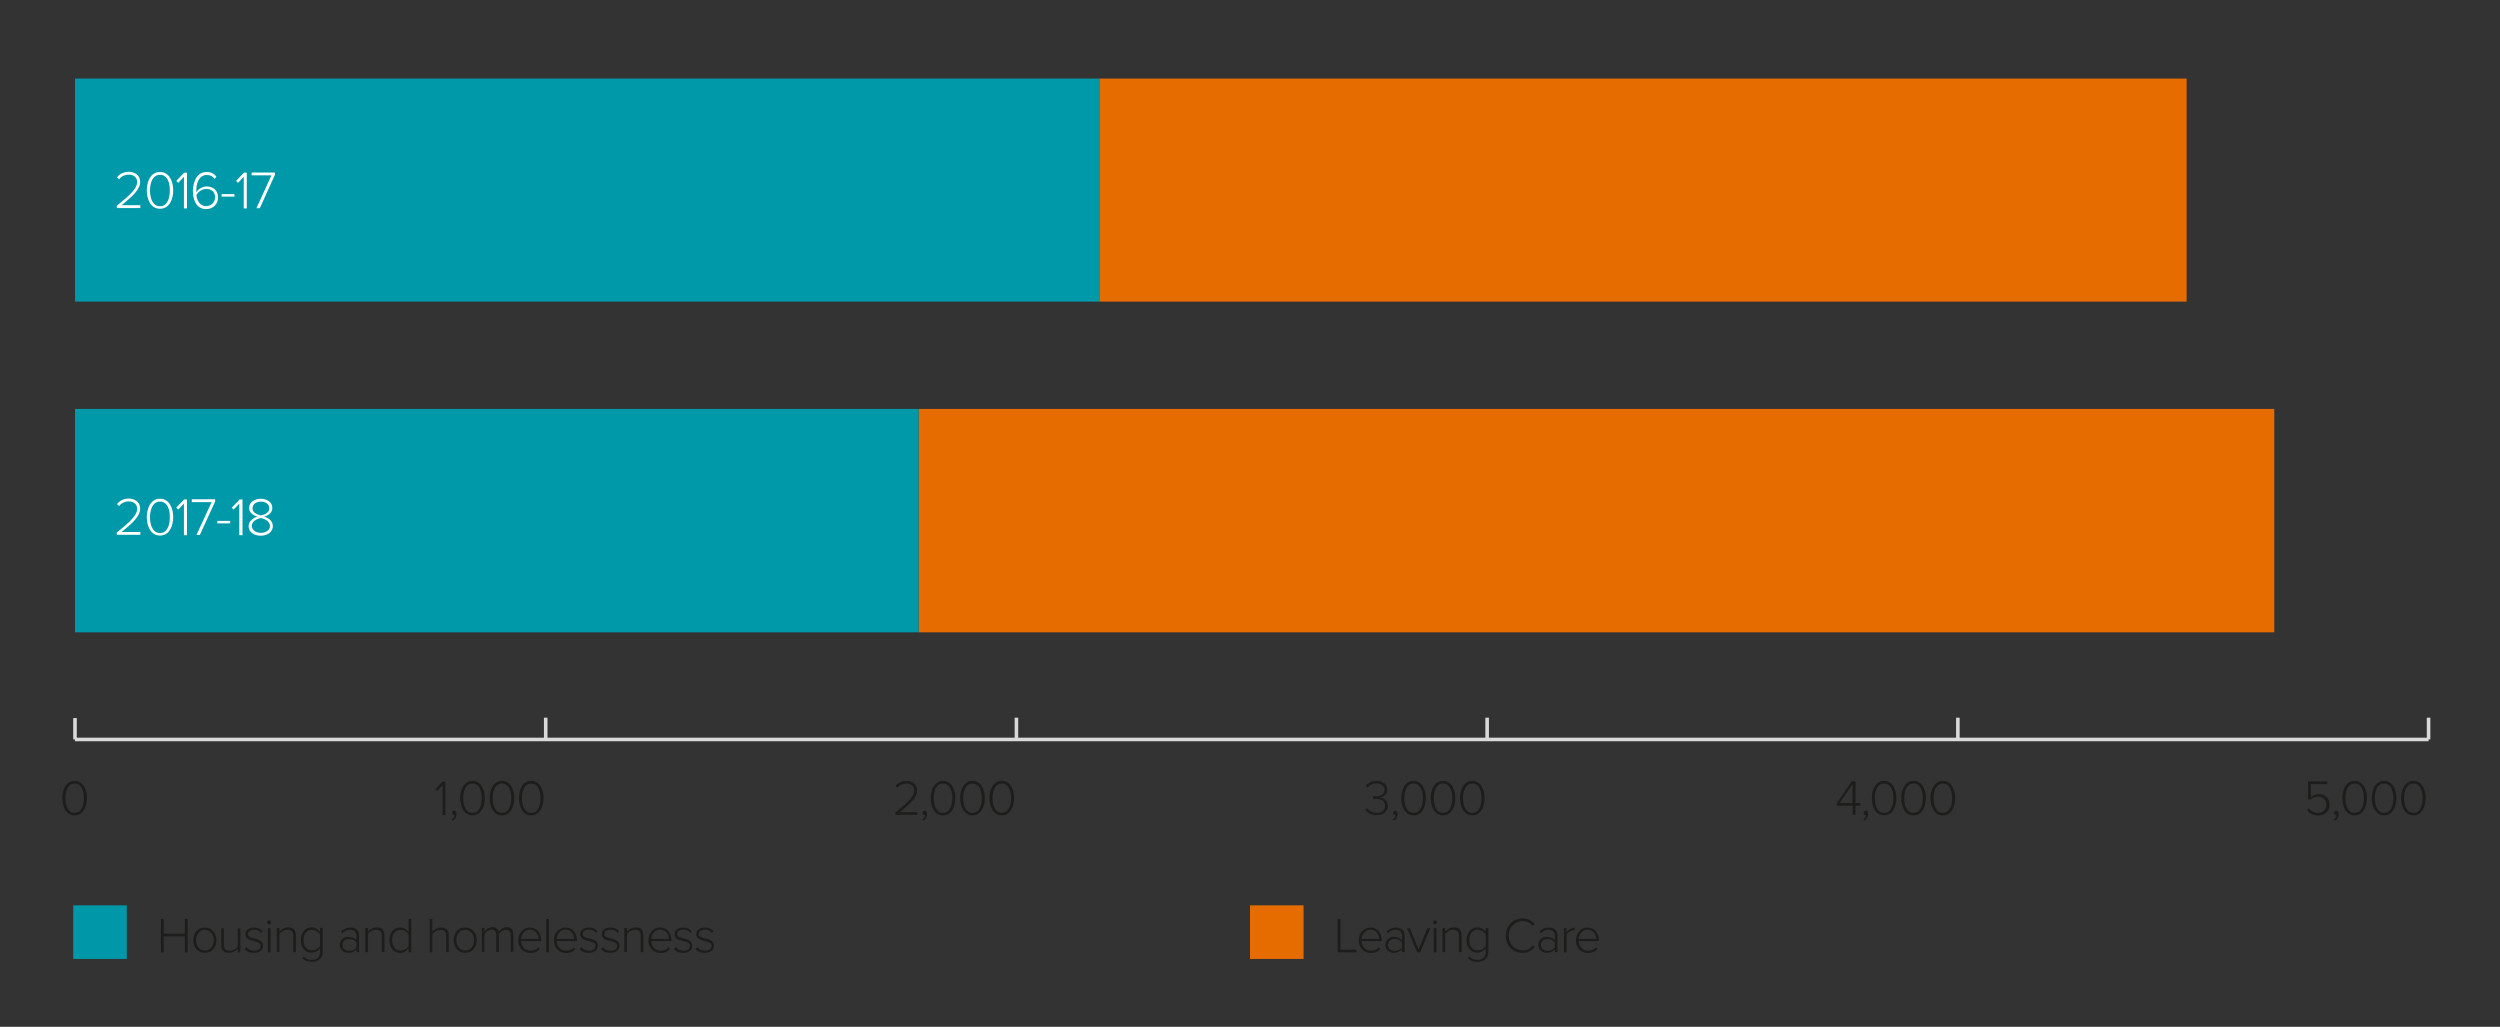
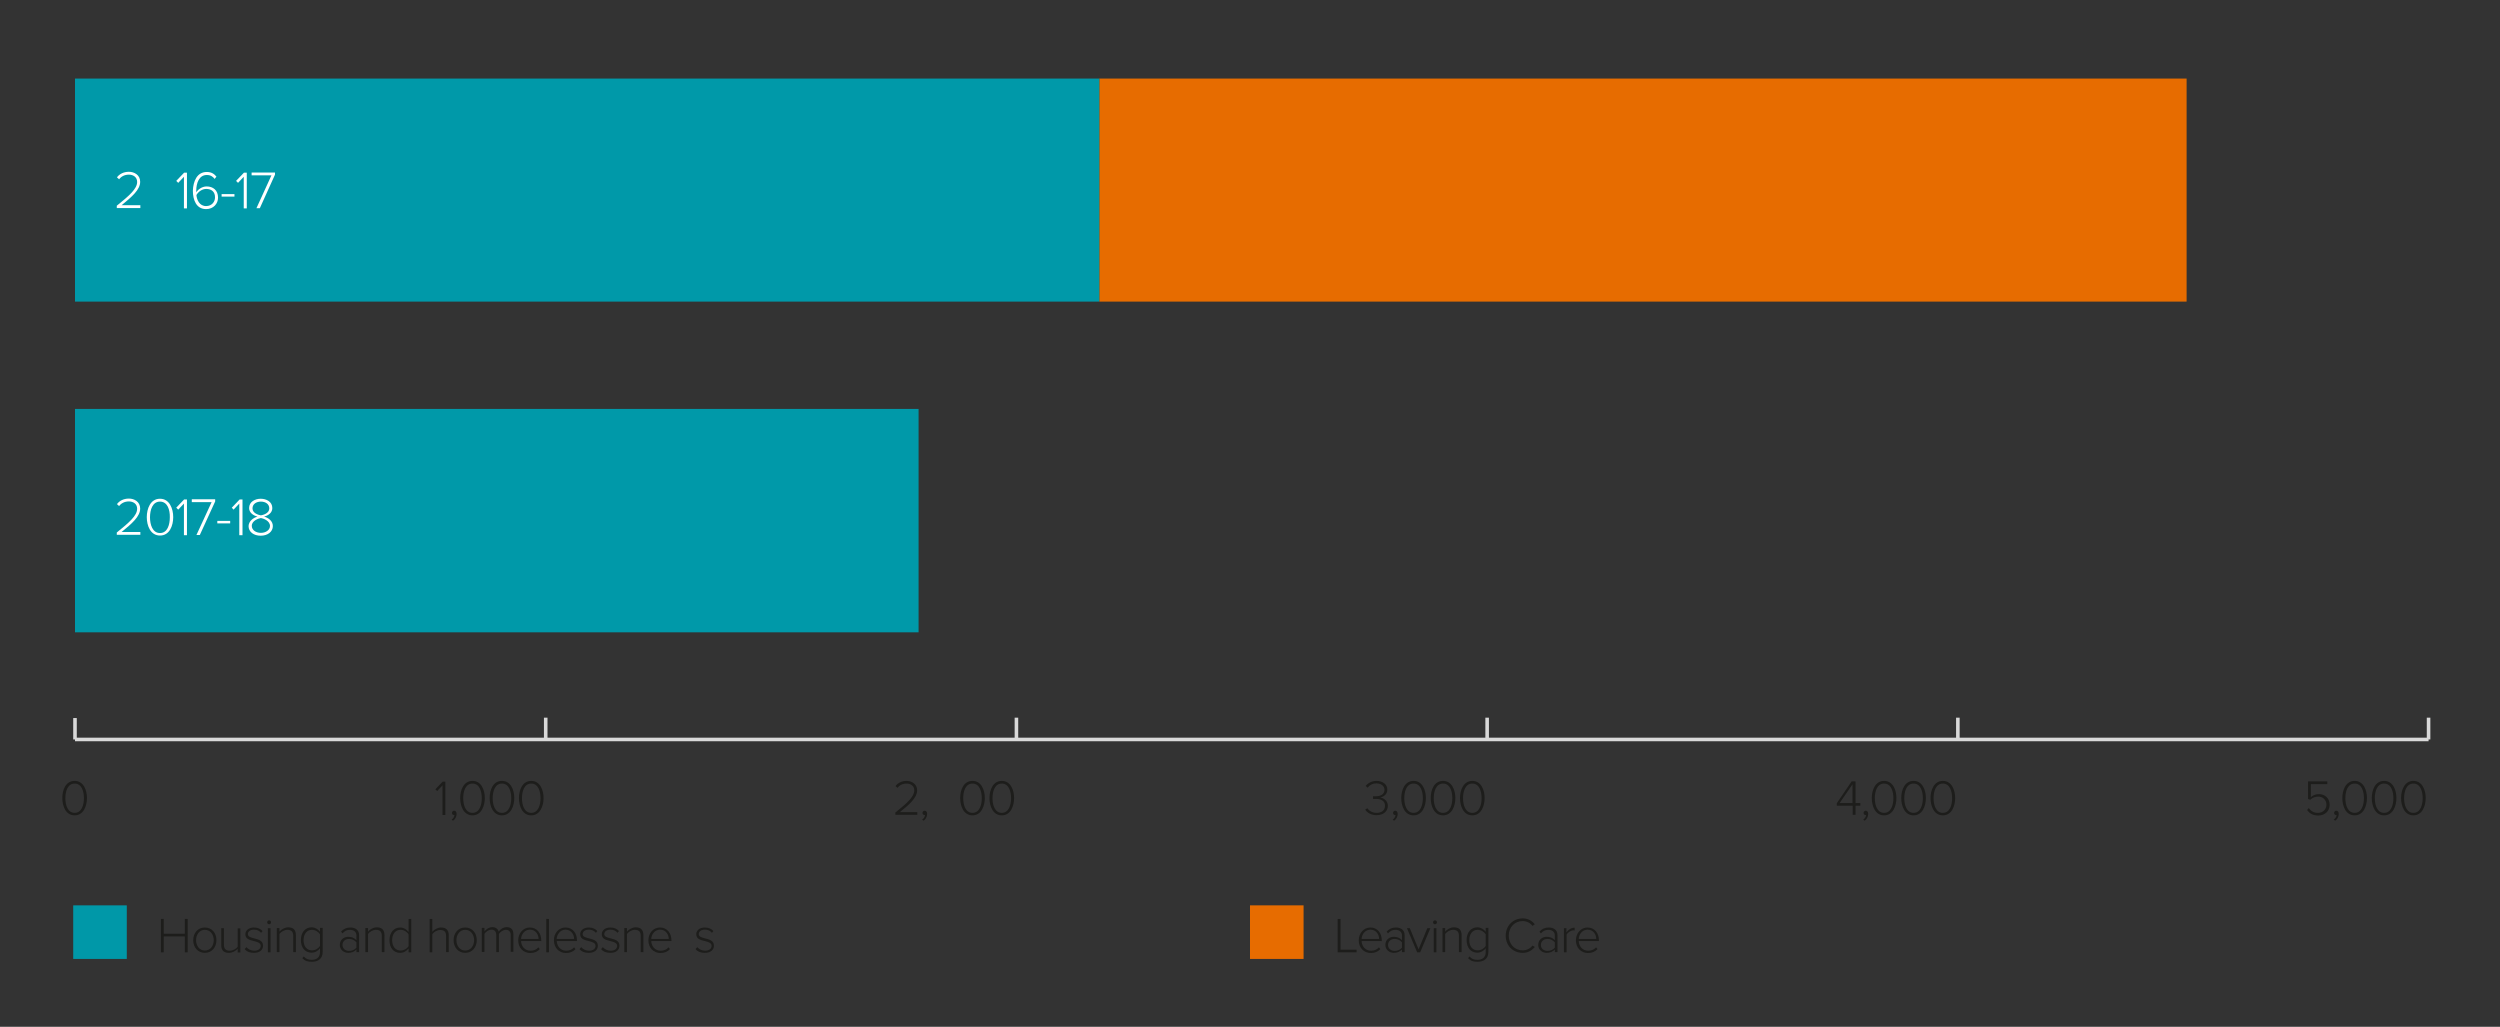
<svg xmlns="http://www.w3.org/2000/svg" id="Layer_1" x="0px" y="0px" viewBox="0 0 1400 575" style="enable-background:new 0 0 1400 575;" xml:space="preserve">
  <rect x="0" y="0" width="1400" height="575" fill="#333333" stroke="none" />
  <style type="text/css">
	.st0{fill:#CC0070;}
	.st1{fill:#E76C00;}
	.st2{fill:#0099A9;}
	.st3{fill:none;stroke:#D9D9D9;stroke-width:2;}
	.st4{fill:none;stroke:#000000;stroke-miterlimit:10;}
	.st5{fill:#6E2066;}
	.st6{fill:#0098A8;}
	.st7{fill:#1D1D1B;}
	.st8{fill:#6AA200;}
	.st9{fill:#FFFFFF;}
</style>
-   <rect x="514.4" y="229" class="st1" width="759.2" height="125.1" />
  <rect x="615.6" y="44" class="st1" width="608.9" height="124.9" />
  <rect x="42" y="229" class="st2" width="472.4" height="125.1" />
  <rect x="42" y="44" class="st2" width="573.6" height="124.9" />
  <line class="st3" x1="42" y1="414.1" x2="1360" y2="414.1" />
  <line class="st3" x1="305.6" y1="414.1" x2="305.6" y2="401.9" />
  <line class="st3" x1="569.2" y1="414.1" x2="569.2" y2="401.9" />
  <line class="st3" x1="832.8" y1="414.1" x2="832.8" y2="401.9" />
  <line class="st3" x1="1096.4" y1="414.1" x2="1096.4" y2="401.9" />
  <line class="st3" x1="1360" y1="414.1" x2="1360" y2="401.9" />
  <line class="st3" x1="42" y1="414.1" x2="42" y2="402.1" />
  <g>
    <path class="st7" d="M41.8,437.3c5,0,6.9,5.2,6.9,9.6c0,4.4-1.9,9.7-6.9,9.7c-5,0-6.9-5.2-6.9-9.7   C34.9,442.5,36.7,437.3,41.8,437.3z M41.8,438.8c-3.9,0-5.2,4.3-5.2,8.2c0,3.8,1.3,8.2,5.2,8.2c3.9,0,5.2-4.4,5.2-8.2   C47,443.1,45.7,438.8,41.8,438.8z" />
  </g>
  <g>
    <path class="st9" d="M65.4,115.2c6.8-5.5,11.4-9.4,11.4-13.3c0-2.9-2.4-4.1-4.6-4.1c-2.5,0-4.4,1.1-5.5,2.6l-1.2-1.1   c1.4-1.9,3.8-3.1,6.7-3.1c2.9,0,6.3,1.7,6.3,5.6c0,4.4-4.6,8.4-10.4,13.1h10.5v1.6H65.4V115.2z" />
-     <path class="st9" d="M89.6,96.3c5.3,0,7.4,5.5,7.4,10.3c0,4.7-2,10.3-7.4,10.3c-5.4,0-7.4-5.6-7.4-10.3   C82.2,101.9,84.2,96.3,89.6,96.3z M89.6,97.9c-4.2,0-5.6,4.6-5.6,8.8c0,4.1,1.4,8.8,5.6,8.8c4.2,0,5.5-4.7,5.5-8.8   C95.2,102.5,93.8,97.9,89.6,97.9z" />
    <path class="st9" d="M103,99l-3.2,3.4l-1.1-1.1l4.4-4.6h1.6v20H103V99z" />
    <path class="st9" d="M115.8,96.3c2.6,0,4.2,1.1,5.4,2.6l-1,1.3c-1-1.3-2.2-2.2-4.4-2.2c-4.3,0-5.9,4.5-5.9,8.8c0,0.3,0,0.6,0,0.9   c0.8-1.4,3.1-3.3,5.8-3.3c3.6,0,6.4,2.1,6.4,6.3c0,3.3-2.5,6.4-6.7,6.4c-5.4,0-7.4-5-7.4-10.3C108.2,101.5,110.3,96.3,115.8,96.3z    M115.5,105.8c-2.2,0-4.3,1.4-5.5,3.4c0.2,2.7,1.7,6.2,5.4,6.2c3.4,0,5-2.6,5-4.8C120.5,107.4,118.4,105.8,115.5,105.8z" />
    <path class="st9" d="M124.1,108.7h7.2v1.4h-7.2V108.7z" />
    <path class="st9" d="M136.5,99l-3.2,3.4l-1.1-1.1l4.4-4.6h1.6v20h-1.7V99z" />
    <path class="st9" d="M152,98.2h-11.1v-1.6h13.1v1.2l-8.5,18.8h-1.9L152,98.2z" />
  </g>
  <g>
    <path class="st9" d="M65.4,298.2c6.8-5.5,11.4-9.4,11.4-13.3c0-2.9-2.4-4.1-4.6-4.1c-2.5,0-4.4,1.1-5.5,2.6l-1.2-1.1   c1.4-1.9,3.8-3.1,6.7-3.1c2.9,0,6.3,1.7,6.3,5.6c0,4.4-4.6,8.4-10.4,13.1h10.5v1.6H65.4V298.2z" />
    <path class="st9" d="M89.6,279.3c5.3,0,7.4,5.5,7.4,10.3c0,4.7-2,10.3-7.4,10.3c-5.4,0-7.4-5.6-7.4-10.3   C82.2,284.9,84.2,279.3,89.6,279.3z M89.6,280.9c-4.2,0-5.6,4.6-5.6,8.8c0,4.1,1.4,8.8,5.6,8.8c4.2,0,5.5-4.7,5.5-8.8   C95.2,285.5,93.8,280.9,89.6,280.9z" />
    <path class="st9" d="M103,282l-3.2,3.4l-1.1-1.1l4.4-4.6h1.6v20H103V282z" />
    <path class="st9" d="M118.5,281.2h-11.1v-1.6h13.1v1.2l-8.6,18.8h-1.9L118.5,281.2z" />
    <path class="st9" d="M121.7,291.7h7.2v1.4h-7.2V291.7z" />
    <path class="st9" d="M134,282l-3.2,3.4l-1-1.1l4.4-4.6h1.6v20H134V282z" />
    <path class="st9" d="M144.2,289.3c-2.4-0.6-4.7-2.2-4.7-4.8c0-3.5,3.3-5.2,6.5-5.2c3.1,0,6.5,1.6,6.5,5.2c0,2.7-2.3,4.2-4.6,4.8   c2.5,0.7,4.9,2.5,4.9,5.3c0,3.2-2.9,5.4-6.8,5.4c-3.9,0-6.8-2.1-6.8-5.4C139.3,291.9,141.7,290,144.2,289.3z M146.1,290.1   c-1.2,0.2-5.1,1.4-5.1,4.4c0,2.4,2.4,3.9,5.1,3.9c2.6,0,5.1-1.5,5.1-3.9C151.1,291.5,147.3,290.3,146.1,290.1z M146.1,280.9   c-2.6,0-4.7,1.4-4.7,3.8c0,2.8,3.5,3.7,4.7,3.9c1.2-0.2,4.7-1.1,4.7-3.9C150.8,282.3,148.7,280.9,146.1,280.9z" />
  </g>
  <g>
    <path class="st7" d="M1292.9,452.5c1.2,1.7,2.8,2.7,5.2,2.7c2.7,0,4.7-2,4.7-4.5c0-2.8-2-4.6-4.6-4.6c-1.7,0-3.2,0.6-4.5,1.8   l-1.2-0.5v-9.8h10.8v1.5h-9.2v7.3c0.9-0.9,2.5-1.7,4.5-1.7c3.1,0,6,2.1,6,6c0,3.7-2.9,6-6.3,6c-3.1,0-5-1.2-6.3-3.1L1292.9,452.5z" />
    <path class="st7" d="M1306.9,459c0.9-0.6,1.6-1.7,1.6-2.6l-0.3,0c-0.7,0-1.1-0.5-1.1-1.2c0-0.6,0.5-1.2,1.2-1.2   c0.8,0,1.4,0.6,1.4,1.8c0,1.6-0.9,3.1-2,3.8L1306.9,459z" />
    <path class="st7" d="M1318.6,437.3c5,0,6.9,5.2,6.9,9.6c0,4.4-1.9,9.7-6.9,9.7c-5,0-6.9-5.2-6.9-9.7   C1311.7,442.5,1313.6,437.3,1318.6,437.3z M1318.6,438.8c-3.9,0-5.2,4.3-5.2,8.2c0,3.8,1.3,8.2,5.2,8.2c3.9,0,5.2-4.4,5.2-8.2   C1323.8,443.1,1322.5,438.8,1318.6,438.8z" />
    <path class="st7" d="M1335.1,437.3c5,0,6.9,5.2,6.9,9.6c0,4.4-1.9,9.7-6.9,9.7c-5,0-6.9-5.2-6.9-9.7   C1328.2,442.5,1330,437.3,1335.1,437.3z M1335.1,438.8c-3.9,0-5.2,4.3-5.2,8.2c0,3.8,1.3,8.2,5.2,8.2c3.9,0,5.2-4.4,5.2-8.2   C1340.3,443.1,1339,438.8,1335.1,438.8z" />
    <path class="st7" d="M1351.5,437.3c5,0,6.9,5.2,6.9,9.6c0,4.4-1.9,9.7-6.9,9.7c-5,0-6.9-5.2-6.9-9.7   C1344.6,442.5,1346.5,437.3,1351.5,437.3z M1351.5,438.8c-3.9,0-5.2,4.3-5.2,8.2c0,3.8,1.3,8.2,5.2,8.2c3.9,0,5.2-4.4,5.2-8.2   C1356.7,443.1,1355.4,438.8,1351.5,438.8z" />
  </g>
  <g>
    <path class="st7" d="M1037.4,451.2h-8.8v-1.4l8.3-12.2h2.2v12.1h2.7v1.5h-2.7v5.1h-1.6V451.2z M1030.2,449.7h7.2v-10.5   L1030.2,449.7z" />
    <path class="st7" d="M1043.4,459c0.9-0.6,1.6-1.7,1.6-2.6l-0.3,0c-0.7,0-1.1-0.5-1.1-1.2c0-0.6,0.5-1.2,1.2-1.2   c0.8,0,1.4,0.6,1.4,1.8c0,1.6-0.9,3.1-2,3.8L1043.4,459z" />
    <path class="st7" d="M1055.1,437.3c5,0,6.9,5.2,6.9,9.6c0,4.4-1.9,9.7-6.9,9.7c-5,0-6.9-5.2-6.9-9.7   C1048.2,442.5,1050.1,437.3,1055.1,437.3z M1055.1,438.8c-3.9,0-5.2,4.3-5.2,8.2c0,3.8,1.3,8.2,5.2,8.2c3.9,0,5.2-4.4,5.2-8.2   C1060.3,443.1,1059,438.8,1055.1,438.8z" />
    <path class="st7" d="M1071.6,437.3c5,0,6.9,5.2,6.9,9.6c0,4.4-1.9,9.7-6.9,9.7c-5,0-6.9-5.2-6.9-9.7   C1064.7,442.5,1066.5,437.3,1071.6,437.3z M1071.6,438.8c-3.9,0-5.2,4.3-5.2,8.2c0,3.8,1.3,8.2,5.2,8.2c3.9,0,5.2-4.4,5.2-8.2   C1076.8,443.1,1075.5,438.8,1071.6,438.8z" />
    <path class="st7" d="M1088,437.3c5,0,6.9,5.2,6.9,9.6c0,4.4-1.9,9.7-6.9,9.7c-5,0-6.9-5.2-6.9-9.7   C1081.1,442.5,1083,437.3,1088,437.3z M1088,438.8c-3.9,0-5.2,4.3-5.2,8.2c0,3.8,1.3,8.2,5.2,8.2c3.9,0,5.2-4.4,5.2-8.2   C1093.2,443.1,1091.9,438.8,1088,438.8z" />
  </g>
  <g>
    <path class="st7" d="M765.7,452.6c1,1.5,2.9,2.6,5.2,2.6c2.9,0,4.7-1.5,4.7-4c0-2.7-2.2-3.8-5-3.8c-0.8,0-1.5,0-1.7,0v-1.5   c0.3,0,1,0,1.7,0c2.5,0,4.7-1.1,4.7-3.6c0-2.3-2.1-3.6-4.5-3.6c-2.1,0-3.6,0.8-5,2.4l-1-1c1.3-1.6,3.4-2.8,6.1-2.8   c3.2,0,6,1.8,6,4.9c0,2.9-2.4,4.1-4,4.4c1.6,0.2,4.3,1.6,4.3,4.6s-2.3,5.3-6.3,5.3c-3.1,0-5.3-1.4-6.4-3.1L765.7,452.6z" />
    <path class="st7" d="M779.9,459c0.9-0.6,1.6-1.7,1.6-2.6l-0.3,0c-0.7,0-1.1-0.5-1.1-1.2c0-0.6,0.5-1.2,1.2-1.2   c0.8,0,1.4,0.6,1.4,1.8c0,1.6-0.9,3.1-2,3.8L779.9,459z" />
    <path class="st7" d="M791.6,437.3c5,0,6.9,5.2,6.9,9.6c0,4.4-1.9,9.7-6.9,9.7c-5,0-6.9-5.2-6.9-9.7   C784.7,442.5,786.6,437.3,791.6,437.3z M791.6,438.8c-3.9,0-5.2,4.3-5.2,8.2c0,3.8,1.3,8.2,5.2,8.2c3.9,0,5.2-4.4,5.2-8.2   C796.8,443.1,795.5,438.8,791.6,438.8z" />
    <path class="st7" d="M808.1,437.3c5,0,6.9,5.2,6.9,9.6c0,4.4-1.9,9.7-6.9,9.7c-5,0-6.9-5.2-6.9-9.7   C801.2,442.5,803,437.3,808.1,437.3z M808.1,438.8c-3.9,0-5.2,4.3-5.2,8.2c0,3.8,1.3,8.2,5.2,8.2c3.9,0,5.2-4.4,5.2-8.2   C813.3,443.1,812,438.8,808.1,438.8z" />
    <path class="st7" d="M824.5,437.3c5,0,6.9,5.2,6.9,9.6c0,4.4-1.9,9.7-6.9,9.7c-5,0-6.9-5.2-6.9-9.7   C817.6,442.5,819.5,437.3,824.5,437.3z M824.5,438.8c-3.9,0-5.2,4.3-5.2,8.2c0,3.8,1.3,8.2,5.2,8.2c3.9,0,5.2-4.4,5.2-8.2   C829.7,443.1,828.4,438.8,824.5,438.8z" />
  </g>
  <g>
    <path class="st7" d="M501.4,455c6.4-5.1,10.6-8.8,10.6-12.4c0-2.7-2.2-3.8-4.3-3.8c-2.3,0-4.1,1-5.1,2.4l-1.1-1   c1.3-1.8,3.6-2.9,6.2-2.9c2.7,0,5.9,1.6,5.9,5.3c0,4.1-4.3,7.9-9.7,12.2h9.8v1.5h-12.3V455z" />
    <path class="st7" d="M516.4,459c0.9-0.6,1.6-1.7,1.6-2.6l-0.3,0c-0.7,0-1.1-0.5-1.1-1.2c0-0.6,0.5-1.2,1.2-1.2   c0.8,0,1.4,0.6,1.4,1.8c0,1.6-0.9,3.1-2,3.8L516.4,459z" />
-     <path class="st7" d="M528.1,437.3c5,0,6.9,5.2,6.9,9.6c0,4.4-1.9,9.7-6.9,9.7c-5,0-6.9-5.2-6.9-9.7   C521.2,442.5,523.1,437.3,528.1,437.3z M528.1,438.8c-3.9,0-5.2,4.3-5.2,8.2c0,3.8,1.3,8.2,5.2,8.2c3.9,0,5.2-4.4,5.2-8.2   C533.3,443.1,532,438.8,528.1,438.8z" />
    <path class="st7" d="M544.6,437.3c5,0,6.9,5.2,6.9,9.6c0,4.4-1.9,9.7-6.9,9.7c-5,0-6.9-5.2-6.9-9.7   C537.7,442.5,539.5,437.3,544.6,437.3z M544.6,438.8c-3.9,0-5.2,4.3-5.2,8.2c0,3.8,1.3,8.2,5.2,8.2c3.9,0,5.2-4.4,5.2-8.2   C549.8,443.1,548.5,438.8,544.6,438.8z" />
    <path class="st7" d="M561,437.3c5,0,6.9,5.2,6.9,9.6c0,4.4-1.9,9.7-6.9,9.7c-5,0-6.9-5.2-6.9-9.7C554.1,442.5,556,437.3,561,437.3z    M561,438.8c-3.9,0-5.2,4.3-5.2,8.2c0,3.8,1.3,8.2,5.2,8.2c3.9,0,5.2-4.4,5.2-8.2C566.2,443.1,564.9,438.8,561,438.8z" />
  </g>
  <g>
    <path class="st7" d="M247.8,439.8l-3,3.2l-1-1l4.1-4.3h1.5v18.7h-1.6V439.8z" />
    <path class="st7" d="M252.9,459c0.9-0.6,1.6-1.7,1.6-2.6l-0.3,0c-0.7,0-1.1-0.5-1.1-1.2c0-0.6,0.5-1.2,1.2-1.2   c0.8,0,1.4,0.6,1.4,1.8c0,1.6-0.9,3.1-2,3.8L252.9,459z" />
    <path class="st7" d="M264.6,437.3c5,0,6.9,5.2,6.9,9.6c0,4.4-1.9,9.7-6.9,9.7c-5,0-6.9-5.2-6.9-9.7   C257.7,442.5,259.6,437.3,264.6,437.3z M264.6,438.8c-3.9,0-5.2,4.3-5.2,8.2c0,3.8,1.3,8.2,5.2,8.2c3.9,0,5.2-4.4,5.2-8.2   C269.8,443.1,268.5,438.8,264.6,438.8z" />
    <path class="st7" d="M281.1,437.3c5,0,6.9,5.2,6.9,9.6c0,4.4-1.9,9.7-6.9,9.7c-5,0-6.9-5.2-6.9-9.7   C274.2,442.5,276,437.3,281.1,437.3z M281.1,438.8c-3.9,0-5.2,4.3-5.2,8.2c0,3.8,1.3,8.2,5.2,8.2c3.9,0,5.2-4.4,5.2-8.2   C286.3,443.1,285,438.8,281.1,438.8z" />
    <path class="st7" d="M297.5,437.3c5,0,6.9,5.2,6.9,9.6c0,4.4-1.9,9.7-6.9,9.7c-5,0-6.9-5.2-6.9-9.7   C290.6,442.5,292.5,437.3,297.5,437.3z M297.5,438.8c-3.9,0-5.2,4.3-5.2,8.2c0,3.8,1.3,8.2,5.2,8.2c3.9,0,5.2-4.4,5.2-8.2   C302.7,443.1,301.4,438.8,297.5,438.8z" />
  </g>
  <g>
    <path class="st7" d="M103.5,524.4H91.7v8.9h-1.6v-18.7h1.6v8.3h11.8v-8.3h1.6v18.7h-1.6V524.4z" />
    <path class="st7" d="M108.2,526.5c0-3.9,2.5-7.1,6.5-7.1c4,0,6.5,3.1,6.5,7.1c0,3.9-2.5,7.1-6.5,7.1   C110.8,533.6,108.2,530.5,108.2,526.5z M119.7,526.5c0-3-1.8-5.8-5-5.8c-3.1,0-4.9,2.8-4.9,5.8c0,3,1.8,5.8,4.9,5.8   C117.9,532.3,119.7,529.5,119.7,526.5z" />
    <path class="st7" d="M133.1,531.3c-1.1,1.2-2.9,2.3-4.9,2.3c-2.8,0-4.3-1.3-4.3-4.3v-9.5h1.5v9.2c0,2.6,1.3,3.4,3.3,3.4   c1.7,0,3.5-1,4.4-2.2v-10.3h1.5v13.5h-1.5V531.3z" />
    <path class="st7" d="M138,530.4c0.9,1.1,2.5,2,4.4,2c2.3,0,3.6-1.2,3.6-2.7c0-1.7-1.8-2.2-3.8-2.7c-2.3-0.6-4.8-1.1-4.8-3.8   c0-2.1,1.8-3.8,4.8-3.8c2.3,0,3.9,0.9,4.8,2l-0.8,1c-0.8-1.1-2.2-1.8-4-1.8c-2.1,0-3.4,1.1-3.4,2.5c0,1.5,1.7,1.9,3.6,2.4   c2.3,0.6,4.9,1.2,4.9,4.1c0,2.2-1.7,4-5.1,4c-2.2,0-3.9-0.6-5.2-2.1L138,530.4z" />
    <path class="st7" d="M149.6,516.5c0-0.6,0.5-1.1,1.1-1.1c0.6,0,1.1,0.5,1.1,1.1c0,0.6-0.5,1.1-1.1,1.1   C150.2,517.6,149.6,517.1,149.6,516.5z M150,519.8h1.5v13.5H150V519.8z" />
    <path class="st7" d="M164.2,524.1c0-2.6-1.3-3.4-3.3-3.4c-1.7,0-3.5,1.1-4.4,2.3v10.2H155v-13.5h1.5v2c1-1.2,2.9-2.4,4.9-2.4   c2.7,0,4.3,1.3,4.3,4.4v9.5h-1.5V524.1z" />
    <path class="st7" d="M170.1,535.6c1.2,1.4,2.5,1.9,4.5,1.9c2.5,0,4.6-1.2,4.6-4.3V531c-1,1.4-2.7,2.5-4.7,2.5c-3.6,0-6-2.7-6-7.1   c0-4.3,2.5-7.1,6-7.1c1.9,0,3.6,1,4.7,2.5v-2.2h1.5v13.4c0,4.1-2.8,5.6-6.1,5.6c-2.3,0-3.7-0.4-5.3-2L170.1,535.6z M179.2,523.2   c-0.8-1.3-2.6-2.5-4.5-2.5c-3,0-4.7,2.5-4.7,5.8c0,3.3,1.7,5.7,4.7,5.7c1.9,0,3.7-1.1,4.5-2.5V523.2z" />
    <path class="st7" d="M199.6,531.7c-1.2,1.3-2.7,1.9-4.6,1.9c-2.3,0-4.7-1.6-4.7-4.5c0-2.9,2.4-4.5,4.7-4.5c1.9,0,3.4,0.6,4.6,1.9   v-2.7c0-2-1.6-3.1-3.6-3.1c-1.7,0-3,0.6-4.2,2l-0.8-1c1.4-1.5,3-2.3,5.2-2.3c2.7,0,4.9,1.3,4.9,4.3v9.5h-1.5V531.7z M199.6,527.7   c-1-1.2-2.5-1.9-4.1-1.9c-2.2,0-3.7,1.4-3.7,3.4c0,1.9,1.5,3.3,3.7,3.3c1.6,0,3.1-0.6,4.1-1.8V527.7z" />
    <path class="st7" d="M213.8,524.1c0-2.6-1.3-3.4-3.3-3.4c-1.7,0-3.5,1.1-4.4,2.3v10.2h-1.5v-13.5h1.5v2c1-1.2,2.9-2.4,4.9-2.4   c2.7,0,4.3,1.3,4.3,4.4v9.5h-1.5V524.1z" />
    <path class="st7" d="M228.8,531.1c-1,1.4-2.7,2.5-4.7,2.5c-3.6,0-6-2.7-6-7.1c0-4.3,2.5-7.1,6-7.1c1.9,0,3.6,1,4.7,2.5v-7.3h1.5   v18.7h-1.5V531.1z M228.8,523.2c-0.8-1.3-2.5-2.5-4.5-2.5c-3,0-4.7,2.5-4.7,5.8s1.7,5.8,4.7,5.8c1.9,0,3.7-1.1,4.5-2.4V523.2z" />
    <path class="st7" d="M249.8,524.1c0-2.6-1.3-3.3-3.3-3.3c-1.7,0-3.5,1.1-4.4,2.3v10.2h-1.5v-18.7h1.5v7.2c1-1.2,2.9-2.4,4.9-2.4   c2.7,0,4.3,1.3,4.3,4.3v9.5h-1.5V524.1z" />
    <path class="st7" d="M254,526.5c0-3.9,2.5-7.1,6.5-7.1c4,0,6.5,3.1,6.5,7.1c0,3.9-2.5,7.1-6.5,7.1C256.6,533.6,254,530.5,254,526.5   z M265.5,526.5c0-3-1.8-5.8-5-5.8c-3.1,0-4.9,2.8-4.9,5.8c0,3,1.8,5.8,4.9,5.8C263.7,532.3,265.5,529.5,265.5,526.5z" />
    <path class="st7" d="M286,523.8c0-1.9-0.8-3.1-2.7-3.1c-1.5,0-3.1,1.1-3.9,2.3v10.2h-1.5v-9.5c0-1.9-0.8-3.1-2.7-3.1   c-1.4,0-3.1,1.1-3.9,2.3v10.2h-1.5v-13.5h1.5v2c0.6-0.9,2.4-2.4,4.4-2.4c2.1,0,3.2,1.2,3.6,2.5c0.8-1.3,2.6-2.5,4.5-2.5   c2.5,0,3.7,1.4,3.7,4.1v9.7H286V523.8z" />
    <path class="st7" d="M296.7,519.4c4.1,0,6.4,3.3,6.4,7.2v0.4h-11.3c0.1,2.9,2.1,5.4,5.3,5.4c1.7,0,3.3-0.6,4.4-1.9l0.8,1   c-1.3,1.4-3.1,2.2-5.3,2.2c-3.9,0-6.8-2.9-6.8-7.1C290.2,522.6,293,519.4,296.7,519.4z M291.8,525.8h9.8c0-2.3-1.5-5.2-4.9-5.2   C293.5,520.7,291.9,523.5,291.8,525.8z" />
    <path class="st7" d="M305.9,514.6h1.5v18.7h-1.5V514.6z" />
    <path class="st7" d="M316.7,519.4c4.1,0,6.4,3.3,6.4,7.2v0.4h-11.3c0.1,2.9,2.1,5.4,5.3,5.4c1.7,0,3.3-0.6,4.4-1.9l0.8,1   c-1.3,1.4-3.1,2.2-5.3,2.2c-3.9,0-6.8-2.9-6.8-7.1C310.1,522.6,312.9,519.4,316.7,519.4z M311.7,525.8h9.8c0-2.3-1.5-5.2-4.9-5.2   C313.5,520.7,311.9,523.5,311.7,525.8z" />
    <path class="st7" d="M325.5,530.4c0.9,1.1,2.5,2,4.4,2c2.3,0,3.6-1.2,3.6-2.7c0-1.7-1.8-2.2-3.8-2.7c-2.3-0.6-4.8-1.1-4.8-3.8   c0-2.1,1.8-3.8,4.8-3.8c2.3,0,3.9,0.9,4.8,2l-0.8,1c-0.8-1.1-2.2-1.8-4-1.8c-2.1,0-3.4,1.1-3.4,2.5c0,1.5,1.7,1.9,3.6,2.4   c2.3,0.6,4.9,1.2,4.9,4.1c0,2.2-1.7,4-5.1,4c-2.2,0-3.9-0.6-5.2-2.1L325.5,530.4z" />
    <path class="st7" d="M337.6,530.4c0.9,1.1,2.5,2,4.4,2c2.3,0,3.6-1.2,3.6-2.7c0-1.7-1.8-2.2-3.8-2.7c-2.3-0.6-4.8-1.1-4.8-3.8   c0-2.1,1.8-3.8,4.8-3.8c2.3,0,3.9,0.9,4.8,2l-0.8,1c-0.8-1.1-2.2-1.8-4-1.8c-2.1,0-3.4,1.1-3.4,2.5c0,1.5,1.7,1.9,3.6,2.4   c2.3,0.6,4.9,1.2,4.9,4.1c0,2.2-1.7,4-5.1,4c-2.2,0-3.9-0.6-5.2-2.1L337.6,530.4z" />
    <path class="st7" d="M358.8,524.1c0-2.6-1.3-3.4-3.3-3.4c-1.7,0-3.5,1.1-4.4,2.3v10.2h-1.5v-13.5h1.5v2c1-1.2,2.9-2.4,4.9-2.4   c2.7,0,4.3,1.3,4.3,4.4v9.5h-1.5V524.1z" />
    <path class="st7" d="M369.6,519.4c4.1,0,6.4,3.3,6.4,7.2v0.4h-11.3c0.1,2.9,2.1,5.4,5.3,5.4c1.7,0,3.3-0.6,4.4-1.9l0.8,1   c-1.3,1.4-3.1,2.2-5.3,2.2c-3.9,0-6.8-2.9-6.8-7.1C363.1,522.6,365.8,519.4,369.6,519.4z M364.7,525.8h9.8c0-2.3-1.5-5.2-4.9-5.2   C366.4,520.7,364.8,523.5,364.7,525.8z" />
-     <path class="st7" d="M378.4,530.4c0.9,1.1,2.5,2,4.4,2c2.3,0,3.6-1.2,3.6-2.7c0-1.7-1.8-2.2-3.8-2.7c-2.3-0.6-4.8-1.1-4.8-3.8   c0-2.1,1.8-3.8,4.8-3.8c2.3,0,3.9,0.9,4.8,2l-0.8,1c-0.8-1.1-2.2-1.8-4-1.8c-2.1,0-3.4,1.1-3.4,2.5c0,1.5,1.7,1.9,3.6,2.4   c2.3,0.6,4.9,1.2,4.9,4.1c0,2.2-1.7,4-5.1,4c-2.2,0-3.9-0.6-5.2-2.1L378.4,530.4z" />
    <path class="st7" d="M390.5,530.4c0.9,1.1,2.5,2,4.4,2c2.3,0,3.6-1.2,3.6-2.7c0-1.7-1.8-2.2-3.8-2.7c-2.3-0.6-4.8-1.1-4.8-3.8   c0-2.1,1.8-3.8,4.8-3.8c2.3,0,3.9,0.9,4.8,2l-0.8,1c-0.8-1.1-2.2-1.8-4-1.8c-2.1,0-3.4,1.1-3.4,2.5c0,1.5,1.7,1.9,3.6,2.4   c2.3,0.6,4.9,1.2,4.9,4.1c0,2.2-1.7,4-5.1,4c-2.2,0-3.9-0.6-5.2-2.1L390.5,530.4z" />
  </g>
  <g>
    <path class="st7" d="M749.1,514.6h1.6v17.2h9v1.5h-10.6V514.6z" />
    <path class="st7" d="M767.4,519.4c4.1,0,6.4,3.3,6.4,7.2v0.4h-11.3c0.1,2.9,2.1,5.4,5.3,5.4c1.7,0,3.3-0.6,4.4-1.9l0.8,1   c-1.3,1.4-3.1,2.2-5.3,2.2c-3.9,0-6.8-2.9-6.8-7.1C760.9,522.6,763.7,519.4,767.4,519.4z M762.5,525.8h9.8c0-2.3-1.5-5.2-4.9-5.2   C764.2,520.7,762.6,523.5,762.5,525.8z" />
    <path class="st7" d="M785.1,531.7c-1.2,1.3-2.7,1.9-4.6,1.9c-2.3,0-4.7-1.6-4.7-4.5c0-2.9,2.4-4.5,4.7-4.5c1.9,0,3.4,0.6,4.6,1.9   v-2.7c0-2-1.6-3.1-3.6-3.1c-1.7,0-3,0.6-4.2,2l-0.8-1c1.4-1.5,3-2.3,5.2-2.3c2.7,0,4.9,1.3,4.9,4.3v9.5h-1.5V531.7z M785.1,527.7   c-1-1.2-2.5-1.9-4.1-1.9c-2.2,0-3.7,1.4-3.7,3.4c0,1.9,1.5,3.3,3.7,3.3c1.6,0,3.1-0.6,4.1-1.8V527.7z" />
    <path class="st7" d="M787.9,519.8h1.6l4.9,11.8l4.9-11.8h1.7l-5.7,13.5h-1.7L787.9,519.8z" />
    <path class="st7" d="M802.5,516.5c0-0.6,0.5-1.1,1.1-1.1c0.6,0,1.1,0.5,1.1,1.1c0,0.6-0.5,1.1-1.1,1.1   C803,517.6,802.5,517.1,802.5,516.5z M802.9,519.8h1.5v13.5h-1.5V519.8z" />
    <path class="st7" d="M817,524.1c0-2.6-1.3-3.4-3.3-3.4c-1.7,0-3.5,1.1-4.4,2.3v10.2h-1.5v-13.5h1.5v2c1-1.2,2.9-2.4,4.9-2.4   c2.7,0,4.3,1.3,4.3,4.4v9.5H817V524.1z" />
    <path class="st7" d="M822.9,535.6c1.2,1.4,2.5,1.9,4.5,1.9c2.5,0,4.6-1.2,4.6-4.3V531c-1,1.4-2.7,2.5-4.7,2.5c-3.6,0-6-2.7-6-7.1   c0-4.3,2.5-7.1,6-7.1c1.9,0,3.6,1,4.7,2.5v-2.2h1.5v13.4c0,4.1-2.8,5.6-6.1,5.6c-2.3,0-3.7-0.4-5.3-2L822.9,535.6z M832,523.2   c-0.8-1.3-2.6-2.5-4.5-2.5c-3,0-4.7,2.5-4.7,5.8c0,3.3,1.7,5.7,4.7,5.7c1.9,0,3.7-1.1,4.5-2.5V523.2z" />
    <path class="st7" d="M843.2,524c0-5.7,4.2-9.7,9.5-9.7c3,0,5.2,1.3,6.8,3.3l-1.3,0.9c-1.2-1.6-3.2-2.7-5.5-2.7   c-4.4,0-7.8,3.3-7.8,8.2c0,4.8,3.4,8.2,7.8,8.2c2.2,0,4.3-1.1,5.5-2.7l1.3,0.8c-1.7,2-3.8,3.3-6.8,3.3   C847.4,533.6,843.2,529.7,843.2,524z" />
    <path class="st7" d="M870.7,531.7c-1.2,1.3-2.7,1.9-4.6,1.9c-2.3,0-4.7-1.6-4.7-4.5c0-2.9,2.4-4.5,4.7-4.5c1.9,0,3.4,0.6,4.6,1.9   v-2.7c0-2-1.6-3.1-3.6-3.1c-1.7,0-3,0.6-4.2,2l-0.8-1c1.4-1.5,3-2.3,5.2-2.3c2.7,0,4.9,1.3,4.9,4.3v9.5h-1.5V531.7z M870.7,527.7   c-1-1.2-2.5-1.9-4.1-1.9c-2.2,0-3.7,1.4-3.7,3.4c0,1.9,1.5,3.3,3.7,3.3c1.6,0,3.1-0.6,4.1-1.8V527.7z" />
    <path class="st7" d="M875.7,519.8h1.5v2.3c1.1-1.5,2.7-2.6,4.6-2.6v1.6c-0.3-0.1-0.4-0.1-0.7-0.1c-1.4,0-3.2,1.2-3.8,2.4v9.9h-1.5   V519.8z" />
    <path class="st7" d="M889,519.4c4.1,0,6.4,3.3,6.4,7.2v0.4h-11.3c0.1,2.9,2.1,5.4,5.3,5.4c1.7,0,3.3-0.6,4.4-1.9l0.8,1   c-1.3,1.4-3.1,2.2-5.3,2.2c-3.9,0-6.8-2.9-6.8-7.1C882.5,522.6,885.3,519.4,889,519.4z M884.1,525.8h9.8c0-2.3-1.5-5.2-4.9-5.2   C885.8,520.7,884.2,523.5,884.1,525.8z" />
  </g>
  <rect x="41" y="507" class="st6" width="30" height="30" />
  <rect x="700" y="507" class="st1" width="30" height="30" />
</svg>